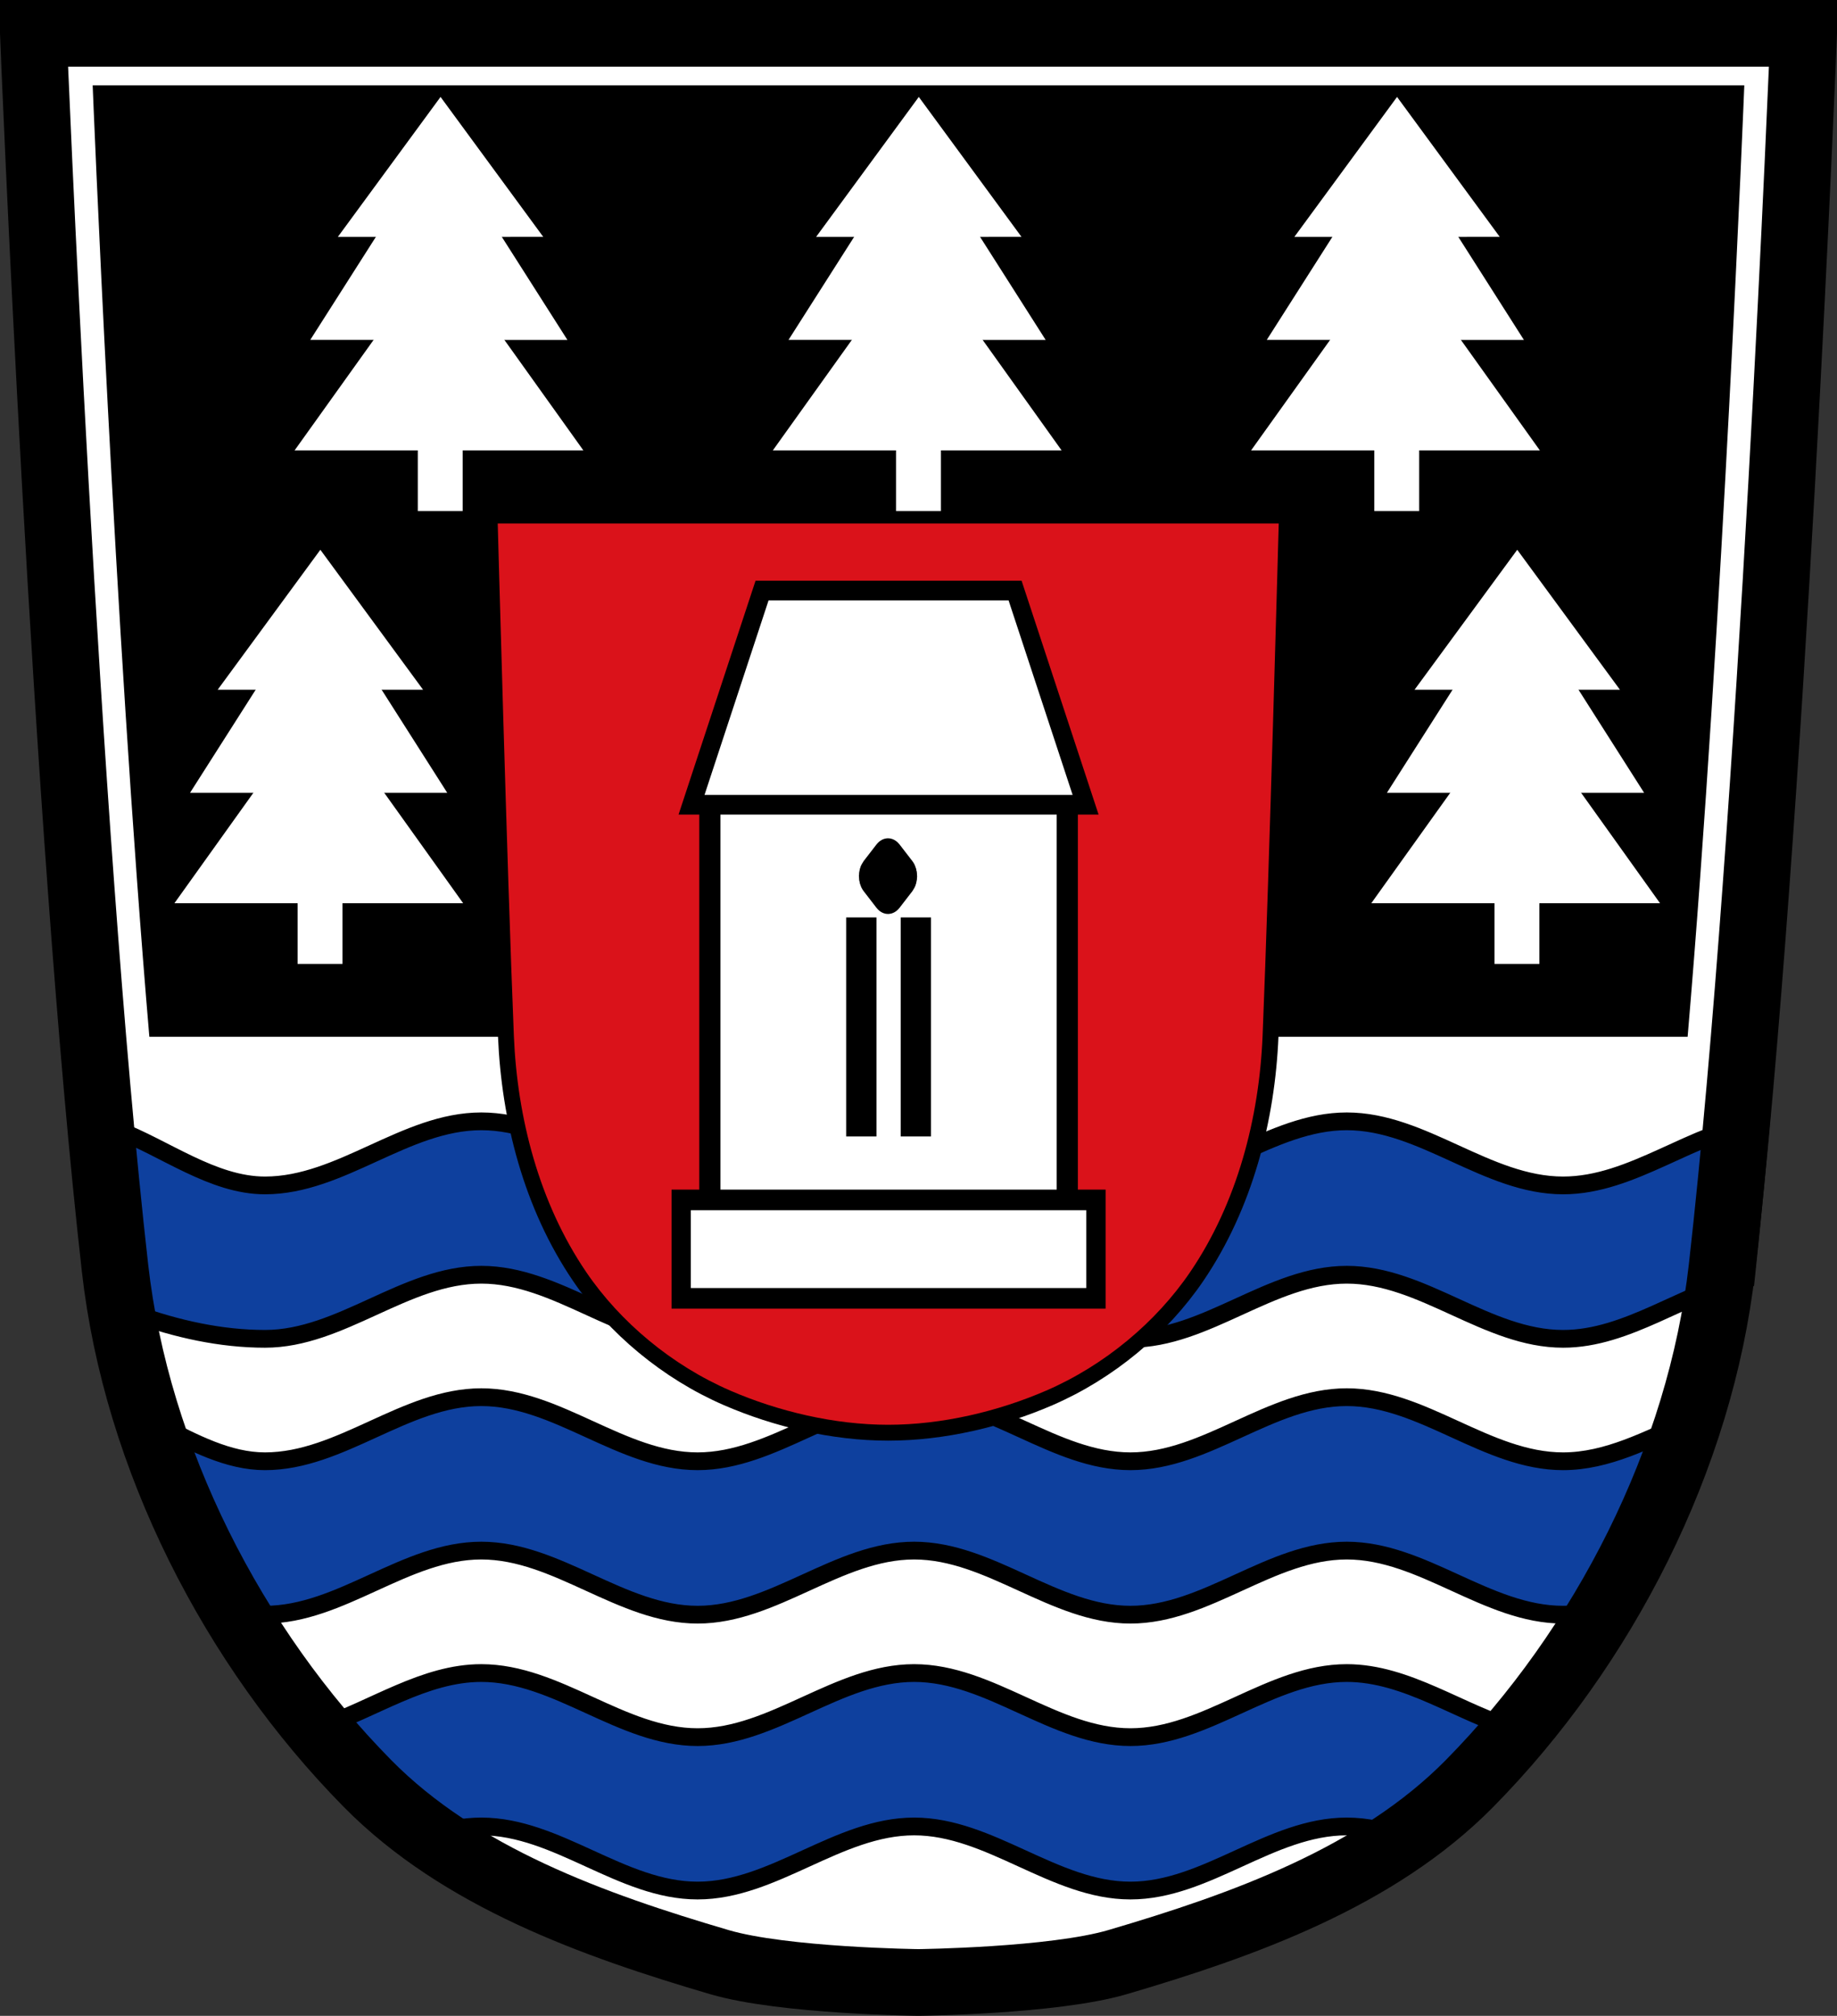
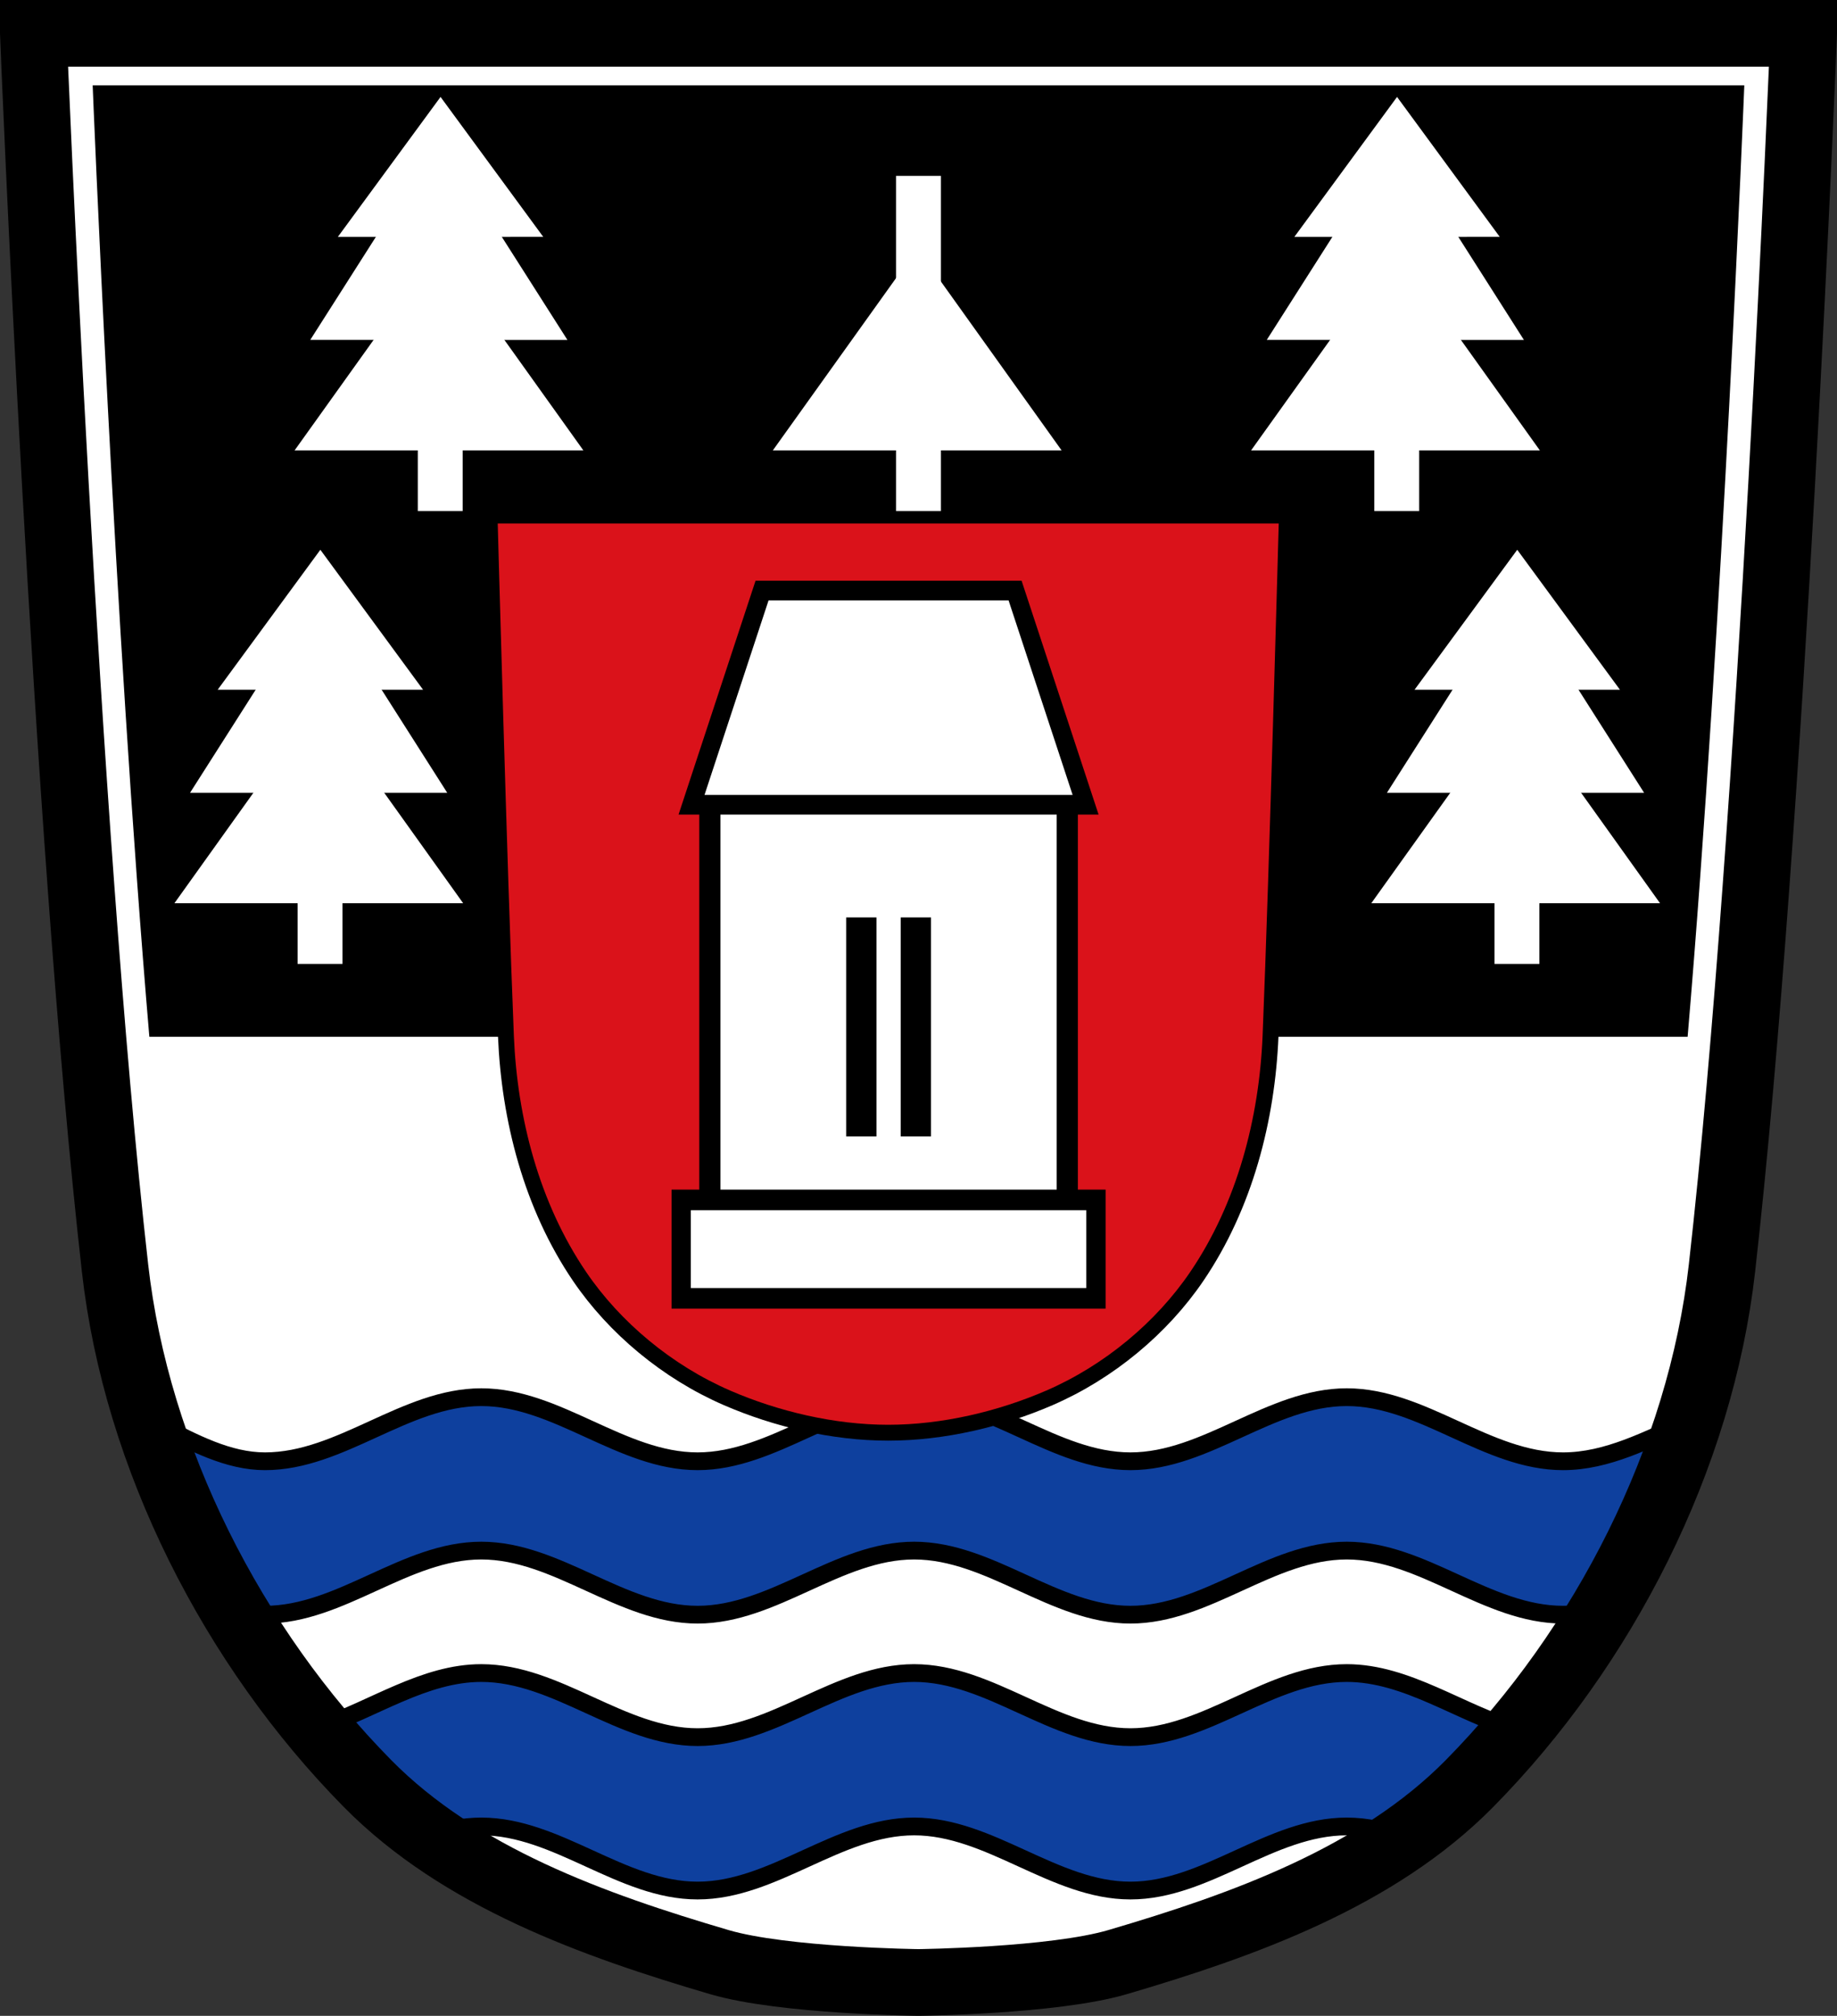
<svg xmlns="http://www.w3.org/2000/svg" xmlns:ns1="http://www.inkscape.org/namespaces/inkscape" xmlns:ns2="http://sodipodi.sourceforge.net/DTD/sodipodi-0.dtd" id="svg2985" version="1.1" ns1:version="0.48.4 r9939" width="550.938" height="604.438" ns2:docname="Wappen_von_Gutenstetten.svg">
  <rect width="100%" height="100%" fill="#333333" stroke="none" />
  <defs id="defs2989" />
  <ns2:namedview pagecolor="#ffffff" bordercolor="#666666" borderopacity="1" objecttolerance="10" gridtolerance="10" guidetolerance="10" ns1:pageopacity="0" ns1:pageshadow="2" ns1:window-width="1280" ns1:window-height="998" id="namedview2987" showgrid="false" ns1:snap-midpoints="true" ns1:snap-smooth-nodes="true" ns1:object-nodes="true" ns1:snap-nodes="false" ns1:zoom="1.2954193" ns1:cx="275.46875" ns1:cy="302.21875" ns1:window-x="-4" ns1:window-y="-4" ns1:window-maximized="1" ns1:current-layer="svg2985" ns1:snap-global="true" fit-margin-top="0" fit-margin-left="0" fit-margin-right="0" fit-margin-bottom="0" />
  <path style="fill:#ffffff;stroke:none" d="m 10,10 c 0,0 9.429,236.974 24.5,370.25 6.446,57.001 35.436,113.691 75.719,154.531 27.709,28.092 67.705,42.437 105.562,53.562 19.183,5.637 59.688,6.094 59.688,6.094 0,0 40.473,-0.456 59.656,-6.094 37.858,-11.125 77.885,-25.47 105.594,-53.562 40.283,-40.84 69.273,-97.53 75.719,-154.531 15.071,-133.276 24.5,-370.25 24.5,-370.25 l -263.188,0 -4.562,0 -263.187,0 z" id="path3778-4" ns1:connector-curvature="0" />
  <path style="fill:#0e409e;fill-opacity:1;stroke:#000000;stroke-width:5.326;stroke-linecap:butt;stroke-linejoin:miter;stroke-miterlimit:4;stroke-opacity:1;stroke-dasharray:none" d="M 144.344 501.656 C 127.262 501.656 112.166 512.428 96.094 517.844 C 101.623 524.905 107.478 531.673 113.594 538.062 C 113.604 538.073 113.614 538.084 113.625 538.094 C 118.345 542.539 123.398 546.605 128.688 550.375 C 133.771 548.74 138.958 547.656 144.344 547.656 C 167.163 547.656 186.4 566.875 209.219 566.875 C 232.038 566.875 251.337 547.656 274.156 547.656 C 296.975 547.656 316.212 566.875 339.031 566.875 C 361.85 566.875 381.087 547.656 403.906 547.656 C 409.929 547.656 415.721 549.024 421.375 551 C 428.286 546.147 434.793 540.789 440.719 534.781 C 445.744 529.687 450.598 524.339 455.25 518.781 C 438.005 513.816 422.072 501.656 403.906 501.656 C 381.087 501.656 361.85 520.875 339.031 520.875 C 316.212 520.875 296.975 501.656 274.156 501.656 C 251.337 501.656 232.038 520.875 209.219 520.875 C 186.4 520.875 167.163 501.656 144.344 501.656 z " id="path4085-2-9" />
  <path style="fill:#0e409e;fill-opacity:1;stroke:#000000;stroke-width:5.326;stroke-linecap:butt;stroke-linejoin:miter;stroke-miterlimit:4;stroke-opacity:1;stroke-dasharray:none" d="M 144.344 418.938 C 121.525 418.938 102.288 438.156 79.469 438.156 C 68.446 438.156 58.09 432.6 47.844 427.375 C 53.307 446.833 61.146 465.861 70.969 483.781 C 73.791 484.036 76.638 484.156 79.469 484.156 C 102.288 484.156 121.525 464.938 144.344 464.938 C 167.163 464.938 186.4 484.156 209.219 484.156 C 232.038 484.156 251.337 464.938 274.156 464.938 C 296.975 464.938 316.212 484.156 339.031 484.156 C 361.85 484.156 381.087 464.938 403.906 464.938 C 426.725 464.938 445.962 484.156 468.781 484.156 C 472.945 484.156 476.998 483.516 480.969 482.469 C 491.543 464.708 500.211 445.733 506.469 426.188 C 494.179 431.633 482.082 438.156 468.781 438.156 C 445.962 438.156 426.725 418.937 403.906 418.938 C 381.087 418.938 361.85 438.156 339.031 438.156 C 316.212 438.156 296.975 418.937 274.156 418.938 C 251.337 418.938 232.038 438.156 209.219 438.156 C 186.4 438.156 167.163 418.938 144.344 418.938 z " id="path4085-2" />
-   <path style="fill:#0e409e;fill-opacity:1;stroke:#000000;stroke-width:5.326;stroke-linecap:butt;stroke-linejoin:miter;stroke-miterlimit:4;stroke-opacity:1;stroke-dasharray:none" d="m 144.356,336.225 c -22.819,0 -42.056,19.219 -64.875,19.219 -15.641,0 -29.925,-11.161 -44.5,-16.719 1.725,19.616 3.584,38.28 5.5,55.25 12.538,4.512 25.756,7.469 39,7.469 22.819,0 42.056,-19.219 64.875,-19.219 22.819,0 42.056,19.219 64.875,19.219 22.819,0 42.119,-19.219 64.938,-19.219 22.819,0 42.056,19.219 64.875,19.219 22.819,0 42.056,-19.219 64.875,-19.219 22.819,0 42.056,19.219 64.875,19.219 19.382,0 36.209,-13.855 54.812,-18.031 1.564,-14.674 3.1,-30.42 4.531,-46.812 -20.45,2.659 -38.398,18.844 -59.344,18.844 -22.819,0 -42.056,-19.219 -64.875,-19.219 -22.819,10e-6 -42.056,19.219 -64.875,19.219 -22.819,0 -42.056,-19.219 -64.875,-19.219 -22.819,0 -42.119,19.219 -64.938,19.219 -22.819,0 -42.056,-19.219 -64.875,-19.219 z" id="path4085-2-7" ns1:connector-curvature="0" />
  <path style="fill:none;stroke:#000000;stroke-width:20;stroke-linecap:butt;stroke-linejoin:miter;stroke-miterlimit:4;stroke-opacity:1;stroke-dasharray:none" d="m 10,10 c 0,0 9.429,236.974 24.5,370.25 6.446,57.001 35.436,113.691 75.719,154.531 27.709,28.092 67.705,42.437 105.562,53.562 19.183,5.637 59.688,6.094 59.688,6.094 0,0 40.473,-0.456 59.656,-6.094 37.858,-11.125 77.885,-25.47 105.594,-53.562 C 481.002,493.941 509.992,437.251 516.438,380.25 531.508,246.974 540.938,10 540.938,10 L 277.75,10 273.188,10 10,10 z" id="path3778" ns1:connector-curvature="0" />
  <path style="fill:#000000;stroke:none" d="m 27.793,25.6 c 0,0 6.392,160.814 17,285.281 l 461.344,0 c 10.608,-124.467 17,-285.281 17,-285.281 l -245.531,0 -4.25,0 -245.562,0 z" id="path3778-4-0" ns1:connector-curvature="0" />
  <path style="fill:#da121a;fill-opacity:1;stroke:#000000;stroke-width:4.763;stroke-linecap:butt;stroke-linejoin:round;stroke-miterlimit:4;stroke-opacity:1;stroke-dasharray:none" d="m 146.828,154.581 c 0,0 2.886,106.85 4.906,156.08 1.023,24.926 7.663,50.855 22.094,72.085 10.45,15.375 26.283,28.634 44.25,36.411 14.627,6.331 31.758,10.436 48.312,10.436 16.554,0 33.686,-4.104 48.312,-10.436 17.967,-7.777 33.768,-21.037 44.219,-36.411 14.43,-21.23 21.102,-47.159 22.125,-72.085 2.02,-49.231 4.906,-156.08 4.906,-156.08 l -119.562,0 z" id="path4147" ns1:connector-curvature="0" ns2:nodetypes="csssasssccc" />
  <g id="g4386" transform="matrix(0.916,0,0,0.978,40.667,-0.855)">
    <rect y="243.197" x="188.02" height="133.421" width="117.028" id="rect4287-8" style="fill:#ffffff;stroke:#000000;stroke-width:6.934;stroke-linecap:round;stroke-linejoin:miter;stroke-miterlimit:4;stroke-opacity:1;stroke-dasharray:none" />
    <rect y="368.763" x="178.633" height="30.167" width="135.802" id="rect4287" style="fill:#ffffff;fill-opacity:1;stroke:#000000;stroke-width:6.319;stroke-linecap:round;stroke-linejoin:miter;stroke-miterlimit:4;stroke-opacity:1;stroke-dasharray:none" />
    <path id="rect4307" d="m 205.114,181.927 -23.092,65.678 129.026,0 -23.092,-65.678 -82.841,0 z" style="fill:#ffffff;stroke:#000000;stroke-width:6.021;stroke-linecap:round;stroke-linejoin:miter;stroke-miterlimit:4;stroke-opacity:1;stroke-dasharray:none" ns1:connector-curvature="0" />
    <path ns1:connector-curvature="0" id="path4331" d="m 237.61,282.154 0,67.147" style="fill:#ffffff;stroke:#000000;stroke-width:9.911;stroke-linecap:butt;stroke-linejoin:miter;stroke-miterlimit:4;stroke-opacity:1;stroke-dasharray:none" />
    <path ns1:connector-curvature="0" id="path4331-5" d="m 255.459,282.154 0,67.147" style="fill:#ffffff;stroke:#000000;stroke-width:9.911;stroke-linecap:butt;stroke-linejoin:miter;stroke-miterlimit:4;stroke-opacity:1;stroke-dasharray:none" />
-     <rect transform="matrix(0.636,0.772,-0.636,0.772,0,0)" ry="0.946" y="-23.391" x="363.955" height="8.514" width="8.514" id="rect4355" style="fill:#ffffff;stroke:#000000;stroke-width:10.003;stroke-linecap:butt;stroke-linejoin:miter;stroke-miterlimit:4;stroke-opacity:1;stroke-dasharray:none" />
  </g>
  <g id="g4496" transform="translate(24.226,-13.869)">
    <g transform="translate(-4.37,0)" id="g4445">
      <rect style="fill:#ffffff;fill-opacity:1;stroke:none" id="rect4394" width="13.46" height="100.511" x="248.879" y="66.603" />
      <path ns2:type="star" style="fill:#ffffff;fill-opacity:1;stroke:none" id="path4398" ns2:sides="3" ns2:cx="859.16833" ns2:cy="55.249439" ns2:r1="13.806167" ns2:r2="6.9030833" ns2:arg1="0" ns2:arg2="1.0471976" ns1:flatsided="true" ns1:rounded="-3.1225023e-017" ns1:randomized="0" d="m 872.975,55.249 -20.709,11.956 0,-23.913 z" ns1:transform-center-x="4.9967843" transform="matrix(3.136,1.462,-1.811,2.532,-2339.063,-1267.268)" ns1:transform-center-y="-12.680549" />
-       <path ns2:type="star" style="fill:#ffffff;fill-opacity:1;stroke:none" id="path4398-0" ns2:sides="3" ns2:cx="859.16833" ns2:cy="55.249439" ns2:r1="13.806167" ns2:r2="6.9030833" ns2:arg1="0" ns2:arg2="1.0471976" ns1:flatsided="true" ns1:rounded="-3.1225023e-017" ns1:randomized="0" d="m 872.975,55.249 -20.709,11.956 0,-23.913 z" ns1:transform-center-x="4.4504068" transform="matrix(2.793,1.462,-1.613,2.532,-2055.352,-1300.385)" ns1:transform-center-y="-12.680549" />
-       <path ns2:type="star" style="fill:#ffffff;fill-opacity:1;stroke:none" id="path4398-2" ns2:sides="3" ns2:cx="859.16833" ns2:cy="55.249439" ns2:r1="13.806167" ns2:r2="6.9030833" ns2:arg1="0" ns2:arg2="1.0471976" ns1:flatsided="true" ns1:rounded="-3.1225023e-017" ns1:randomized="0" d="m 872.975,55.249 -20.709,11.956 0,-23.913 z" ns1:transform-center-x="3.5540922" transform="matrix(2.231,1.013,-1.288,1.755,-1589.943,-896.391)" ns1:transform-center-y="-8.7894403" />
    </g>
    <g id="g4445-8" transform="translate(139.063,0)">
      <rect style="fill:#ffffff;fill-opacity:1;stroke:none" id="rect4394-6" width="13.46" height="100.511" x="248.879" y="66.603" />
      <path ns2:type="star" style="fill:#ffffff;fill-opacity:1;stroke:none" id="path4398-02" ns2:sides="3" ns2:cx="859.16833" ns2:cy="55.249439" ns2:r1="13.806167" ns2:r2="6.9030833" ns2:arg1="0" ns2:arg2="1.0471976" ns1:flatsided="true" ns1:rounded="-3.1225023e-017" ns1:randomized="0" d="m 872.975,55.249 -20.709,11.956 0,-23.913 z" ns1:transform-center-x="4.9967843" transform="matrix(3.136,1.462,-1.811,2.532,-2339.063,-1267.268)" ns1:transform-center-y="-12.680549" />
      <path ns2:type="star" style="fill:#ffffff;fill-opacity:1;stroke:none" id="path4398-0-4" ns2:sides="3" ns2:cx="859.16833" ns2:cy="55.249439" ns2:r1="13.806167" ns2:r2="6.9030833" ns2:arg1="0" ns2:arg2="1.0471976" ns1:flatsided="true" ns1:rounded="-3.1225023e-017" ns1:randomized="0" d="m 872.975,55.249 -20.709,11.956 0,-23.913 z" ns1:transform-center-x="4.4504068" transform="matrix(2.793,1.462,-1.613,2.532,-2055.352,-1300.385)" ns1:transform-center-y="-12.680549" />
      <path ns2:type="star" style="fill:#ffffff;fill-opacity:1;stroke:none" id="path4398-2-8" ns2:sides="3" ns2:cx="859.16833" ns2:cy="55.249439" ns2:r1="13.806167" ns2:r2="6.9030833" ns2:arg1="0" ns2:arg2="1.0471976" ns1:flatsided="true" ns1:rounded="-3.1225023e-017" ns1:randomized="0" d="m 872.975,55.249 -20.709,11.956 0,-23.913 z" ns1:transform-center-x="3.5540922" transform="matrix(2.231,1.013,-1.288,1.755,-1589.943,-896.391)" ns1:transform-center-y="-8.7894403" />
    </g>
    <g id="g4445-6" transform="translate(-147.803,0)">
      <rect style="fill:#ffffff;fill-opacity:1;stroke:none" id="rect4394-5" width="13.46" height="100.511" x="248.879" y="66.603" />
      <path ns2:type="star" style="fill:#ffffff;fill-opacity:1;stroke:none" id="path4398-09" ns2:sides="3" ns2:cx="859.16833" ns2:cy="55.249439" ns2:r1="13.806167" ns2:r2="6.9030833" ns2:arg1="0" ns2:arg2="1.0471976" ns1:flatsided="true" ns1:rounded="-3.1225023e-017" ns1:randomized="0" d="m 872.975,55.249 -20.709,11.956 0,-23.913 z" ns1:transform-center-x="4.9967843" transform="matrix(3.136,1.462,-1.811,2.532,-2339.063,-1267.268)" ns1:transform-center-y="-12.680549" />
      <path ns2:type="star" style="fill:#ffffff;fill-opacity:1;stroke:none" id="path4398-0-0" ns2:sides="3" ns2:cx="859.16833" ns2:cy="55.249439" ns2:r1="13.806167" ns2:r2="6.9030833" ns2:arg1="0" ns2:arg2="1.0471976" ns1:flatsided="true" ns1:rounded="-3.1225023e-017" ns1:randomized="0" d="m 872.975,55.249 -20.709,11.956 0,-23.913 z" ns1:transform-center-x="4.4504068" transform="matrix(2.793,1.462,-1.613,2.532,-2055.352,-1300.385)" ns1:transform-center-y="-12.680549" />
      <path ns2:type="star" style="fill:#ffffff;fill-opacity:1;stroke:none" id="path4398-2-0" ns2:sides="3" ns2:cx="859.16833" ns2:cy="55.249439" ns2:r1="13.806167" ns2:r2="6.9030833" ns2:arg1="0" ns2:arg2="1.0471976" ns1:flatsided="true" ns1:rounded="-3.1225023e-017" ns1:randomized="0" d="m 872.975,55.249 -20.709,11.956 0,-23.913 z" ns1:transform-center-x="3.5540922" transform="matrix(2.231,1.013,-1.288,1.755,-1589.943,-896.391)" ns1:transform-center-y="-8.7894403" />
    </g>
  </g>
  <g id="g4543" transform="translate(18.218,-13.869)">
    <g id="g4445-61" transform="translate(181.116,135.784)">
      <rect style="fill:#ffffff;fill-opacity:1;stroke:none" id="rect4394-3" width="13.46" height="100.511" x="248.879" y="66.603" />
      <path ns2:type="star" style="fill:#ffffff;fill-opacity:1;stroke:none" id="path4398-8" ns2:sides="3" ns2:cx="859.16833" ns2:cy="55.249439" ns2:r1="13.806167" ns2:r2="6.9030833" ns2:arg1="0" ns2:arg2="1.0471976" ns1:flatsided="true" ns1:rounded="-3.1225023e-017" ns1:randomized="0" d="m 872.975,55.249 -20.709,11.956 0,-23.913 z" ns1:transform-center-x="4.9967843" transform="matrix(3.136,1.462,-1.811,2.532,-2339.063,-1267.268)" ns1:transform-center-y="-12.680549" />
      <path ns2:type="star" style="fill:#ffffff;fill-opacity:1;stroke:none" id="path4398-0-9" ns2:sides="3" ns2:cx="859.16833" ns2:cy="55.249439" ns2:r1="13.806167" ns2:r2="6.9030833" ns2:arg1="0" ns2:arg2="1.0471976" ns1:flatsided="true" ns1:rounded="-3.1225023e-017" ns1:randomized="0" d="m 872.975,55.249 -20.709,11.956 0,-23.913 z" ns1:transform-center-x="4.4504068" transform="matrix(2.793,1.462,-1.613,2.532,-2055.352,-1300.385)" ns1:transform-center-y="-12.680549" />
      <path ns2:type="star" style="fill:#ffffff;fill-opacity:1;stroke:none" id="path4398-2-3" ns2:sides="3" ns2:cx="859.16833" ns2:cy="55.249439" ns2:r1="13.806167" ns2:r2="6.9030833" ns2:arg1="0" ns2:arg2="1.0471976" ns1:flatsided="true" ns1:rounded="-3.1225023e-017" ns1:randomized="0" d="m 872.975,55.249 -20.709,11.956 0,-23.913 z" ns1:transform-center-x="3.5540922" transform="matrix(2.231,1.013,-1.288,1.755,-1589.943,-896.391)" ns1:transform-center-y="-8.7894403" />
    </g>
    <g id="g4445-4" transform="translate(-177.841,135.784)">
      <rect style="fill:#ffffff;fill-opacity:1;stroke:none" id="rect4394-4" width="13.46" height="100.511" x="248.879" y="66.603" />
      <path ns2:type="star" style="fill:#ffffff;fill-opacity:1;stroke:none" id="path4398-6" ns2:sides="3" ns2:cx="859.16833" ns2:cy="55.249439" ns2:r1="13.806167" ns2:r2="6.9030833" ns2:arg1="0" ns2:arg2="1.0471976" ns1:flatsided="true" ns1:rounded="-3.1225023e-017" ns1:randomized="0" d="m 872.975,55.249 -20.709,11.956 0,-23.913 z" ns1:transform-center-x="4.9967843" transform="matrix(3.136,1.462,-1.811,2.532,-2339.063,-1267.268)" ns1:transform-center-y="-12.680549" />
      <path ns2:type="star" style="fill:#ffffff;fill-opacity:1;stroke:none" id="path4398-0-06" ns2:sides="3" ns2:cx="859.16833" ns2:cy="55.249439" ns2:r1="13.806167" ns2:r2="6.9030833" ns2:arg1="0" ns2:arg2="1.0471976" ns1:flatsided="true" ns1:rounded="-3.1225023e-017" ns1:randomized="0" d="m 872.975,55.249 -20.709,11.956 0,-23.913 z" ns1:transform-center-x="4.4504068" transform="matrix(2.793,1.462,-1.613,2.532,-2055.352,-1300.385)" ns1:transform-center-y="-12.680549" />
      <path ns2:type="star" style="fill:#ffffff;fill-opacity:1;stroke:none" id="path4398-2-6" ns2:sides="3" ns2:cx="859.16833" ns2:cy="55.249439" ns2:r1="13.806167" ns2:r2="6.9030833" ns2:arg1="0" ns2:arg2="1.0471976" ns1:flatsided="true" ns1:rounded="-3.1225023e-017" ns1:randomized="0" d="m 872.975,55.249 -20.709,11.956 0,-23.913 z" ns1:transform-center-x="3.5540922" transform="matrix(2.231,1.013,-1.288,1.755,-1589.943,-896.391)" ns1:transform-center-y="-8.7894403" />
    </g>
  </g>
</svg>